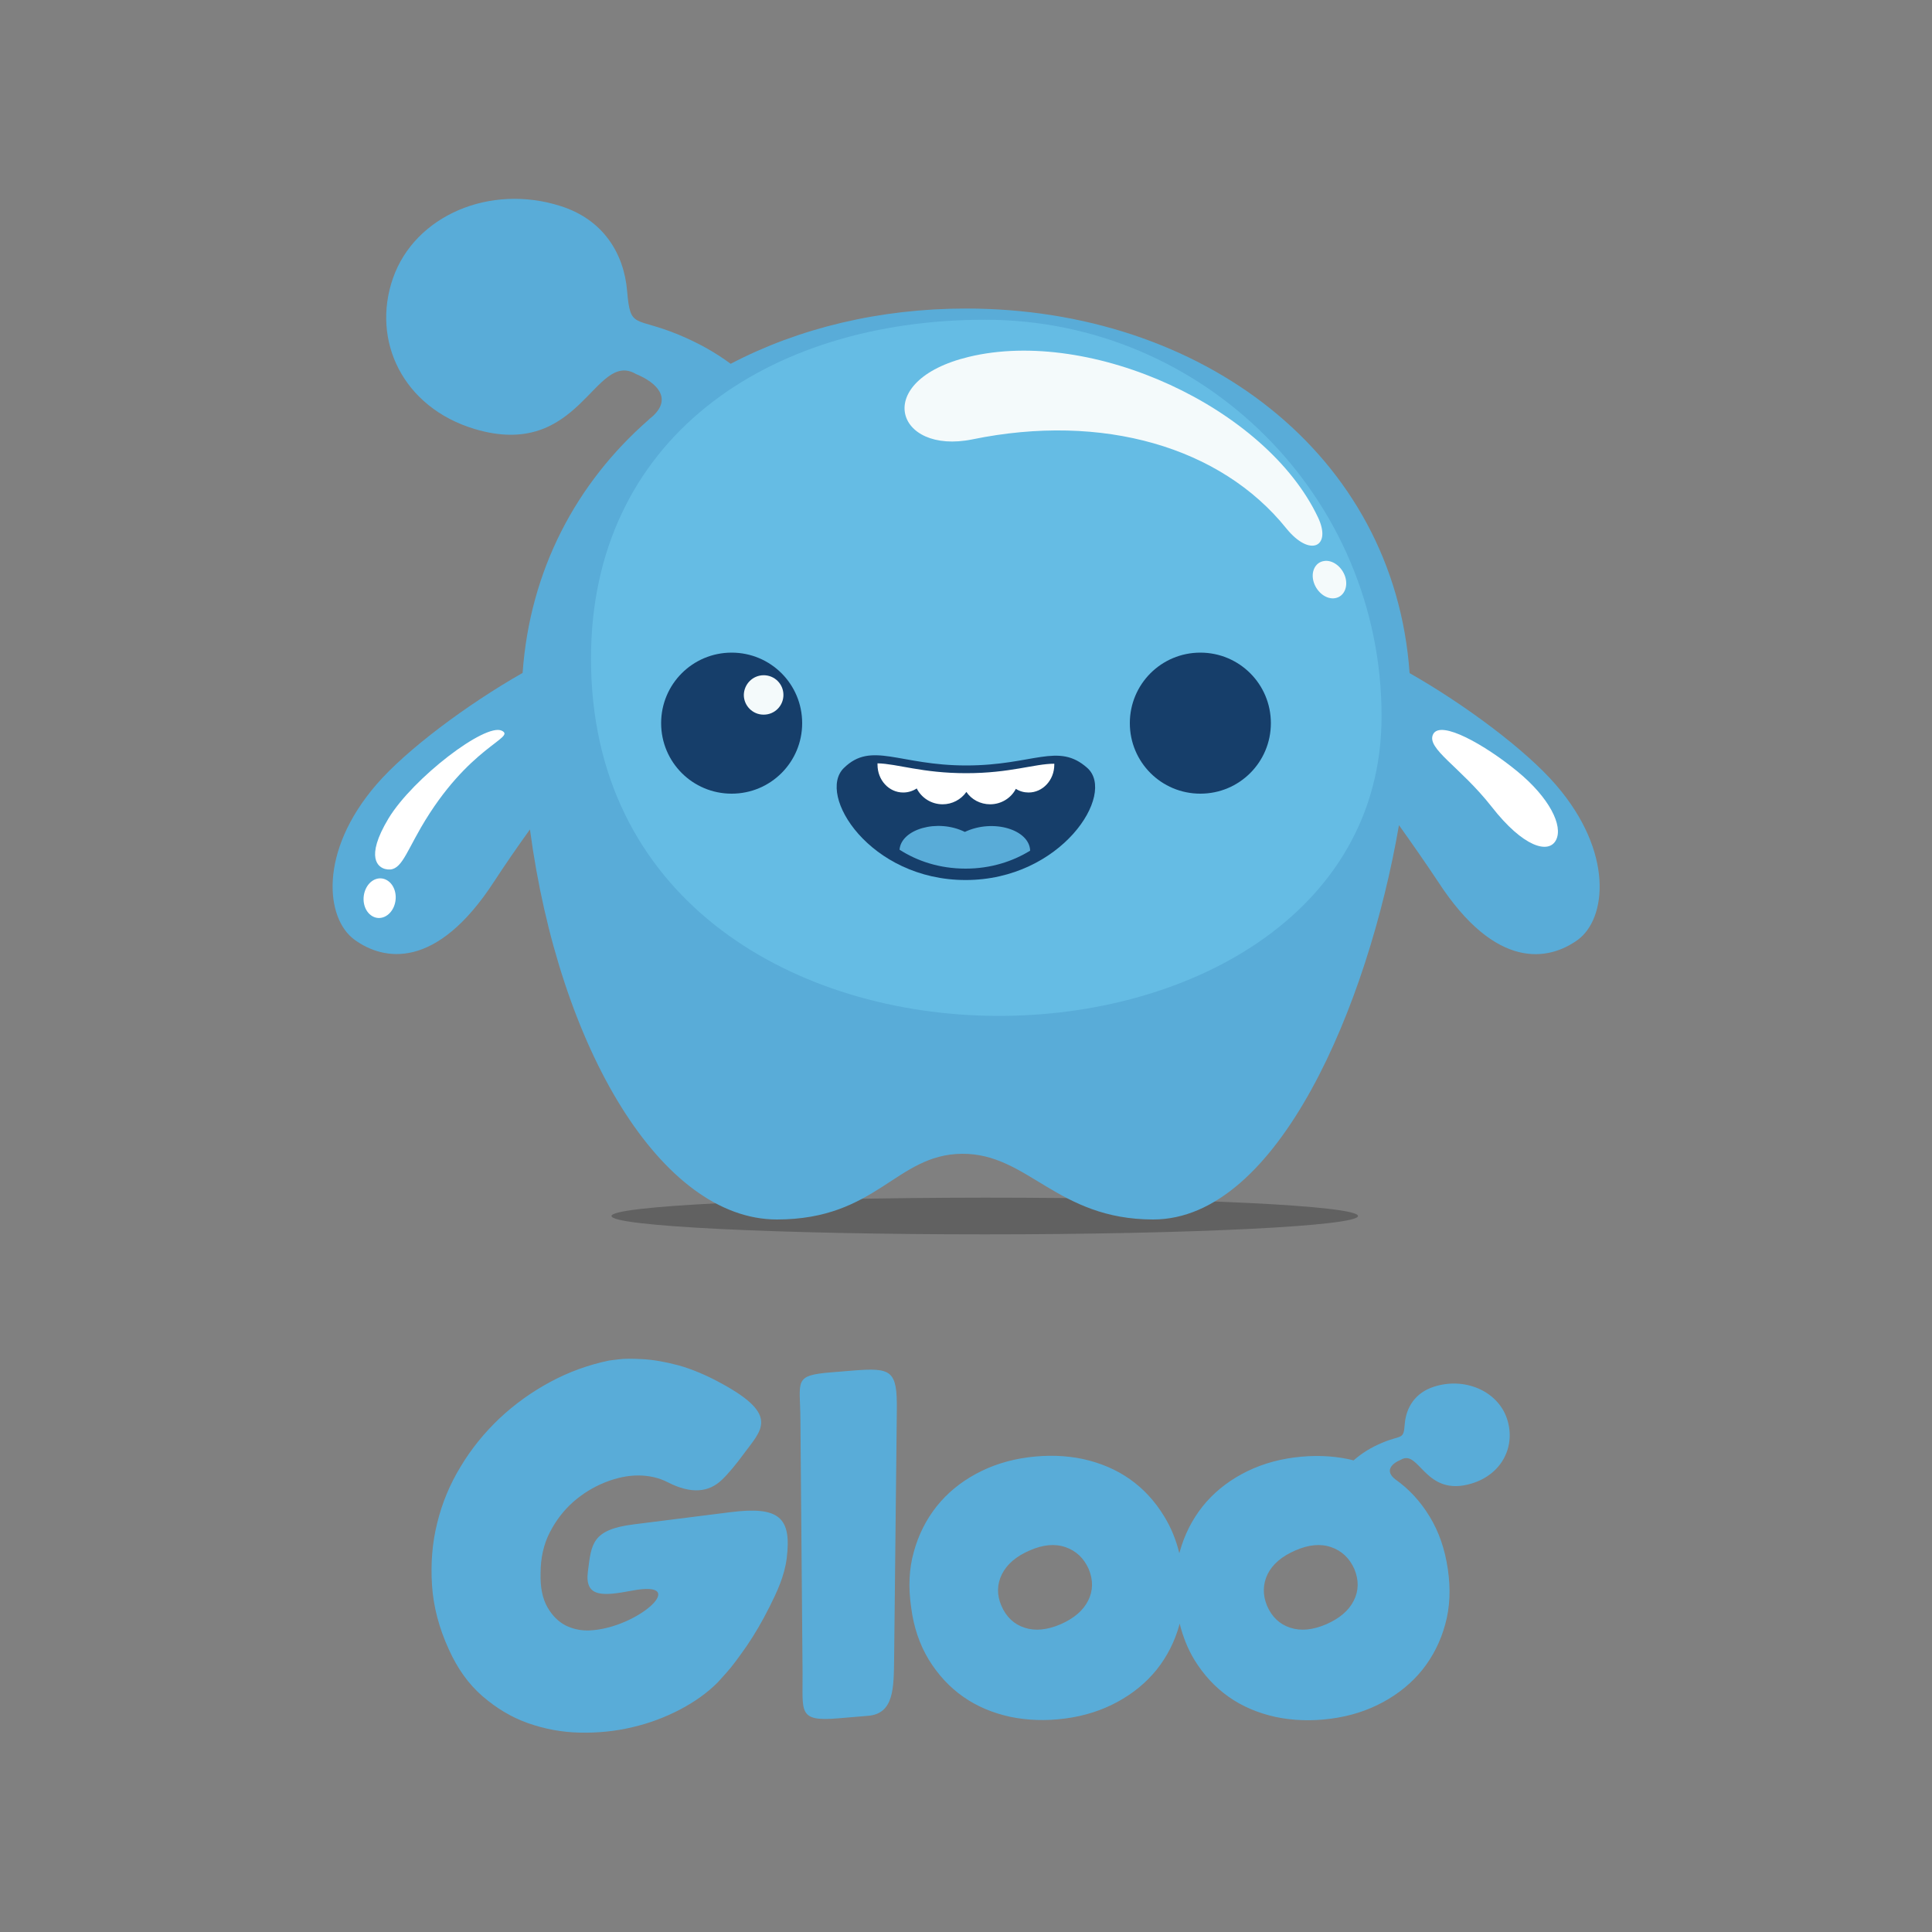
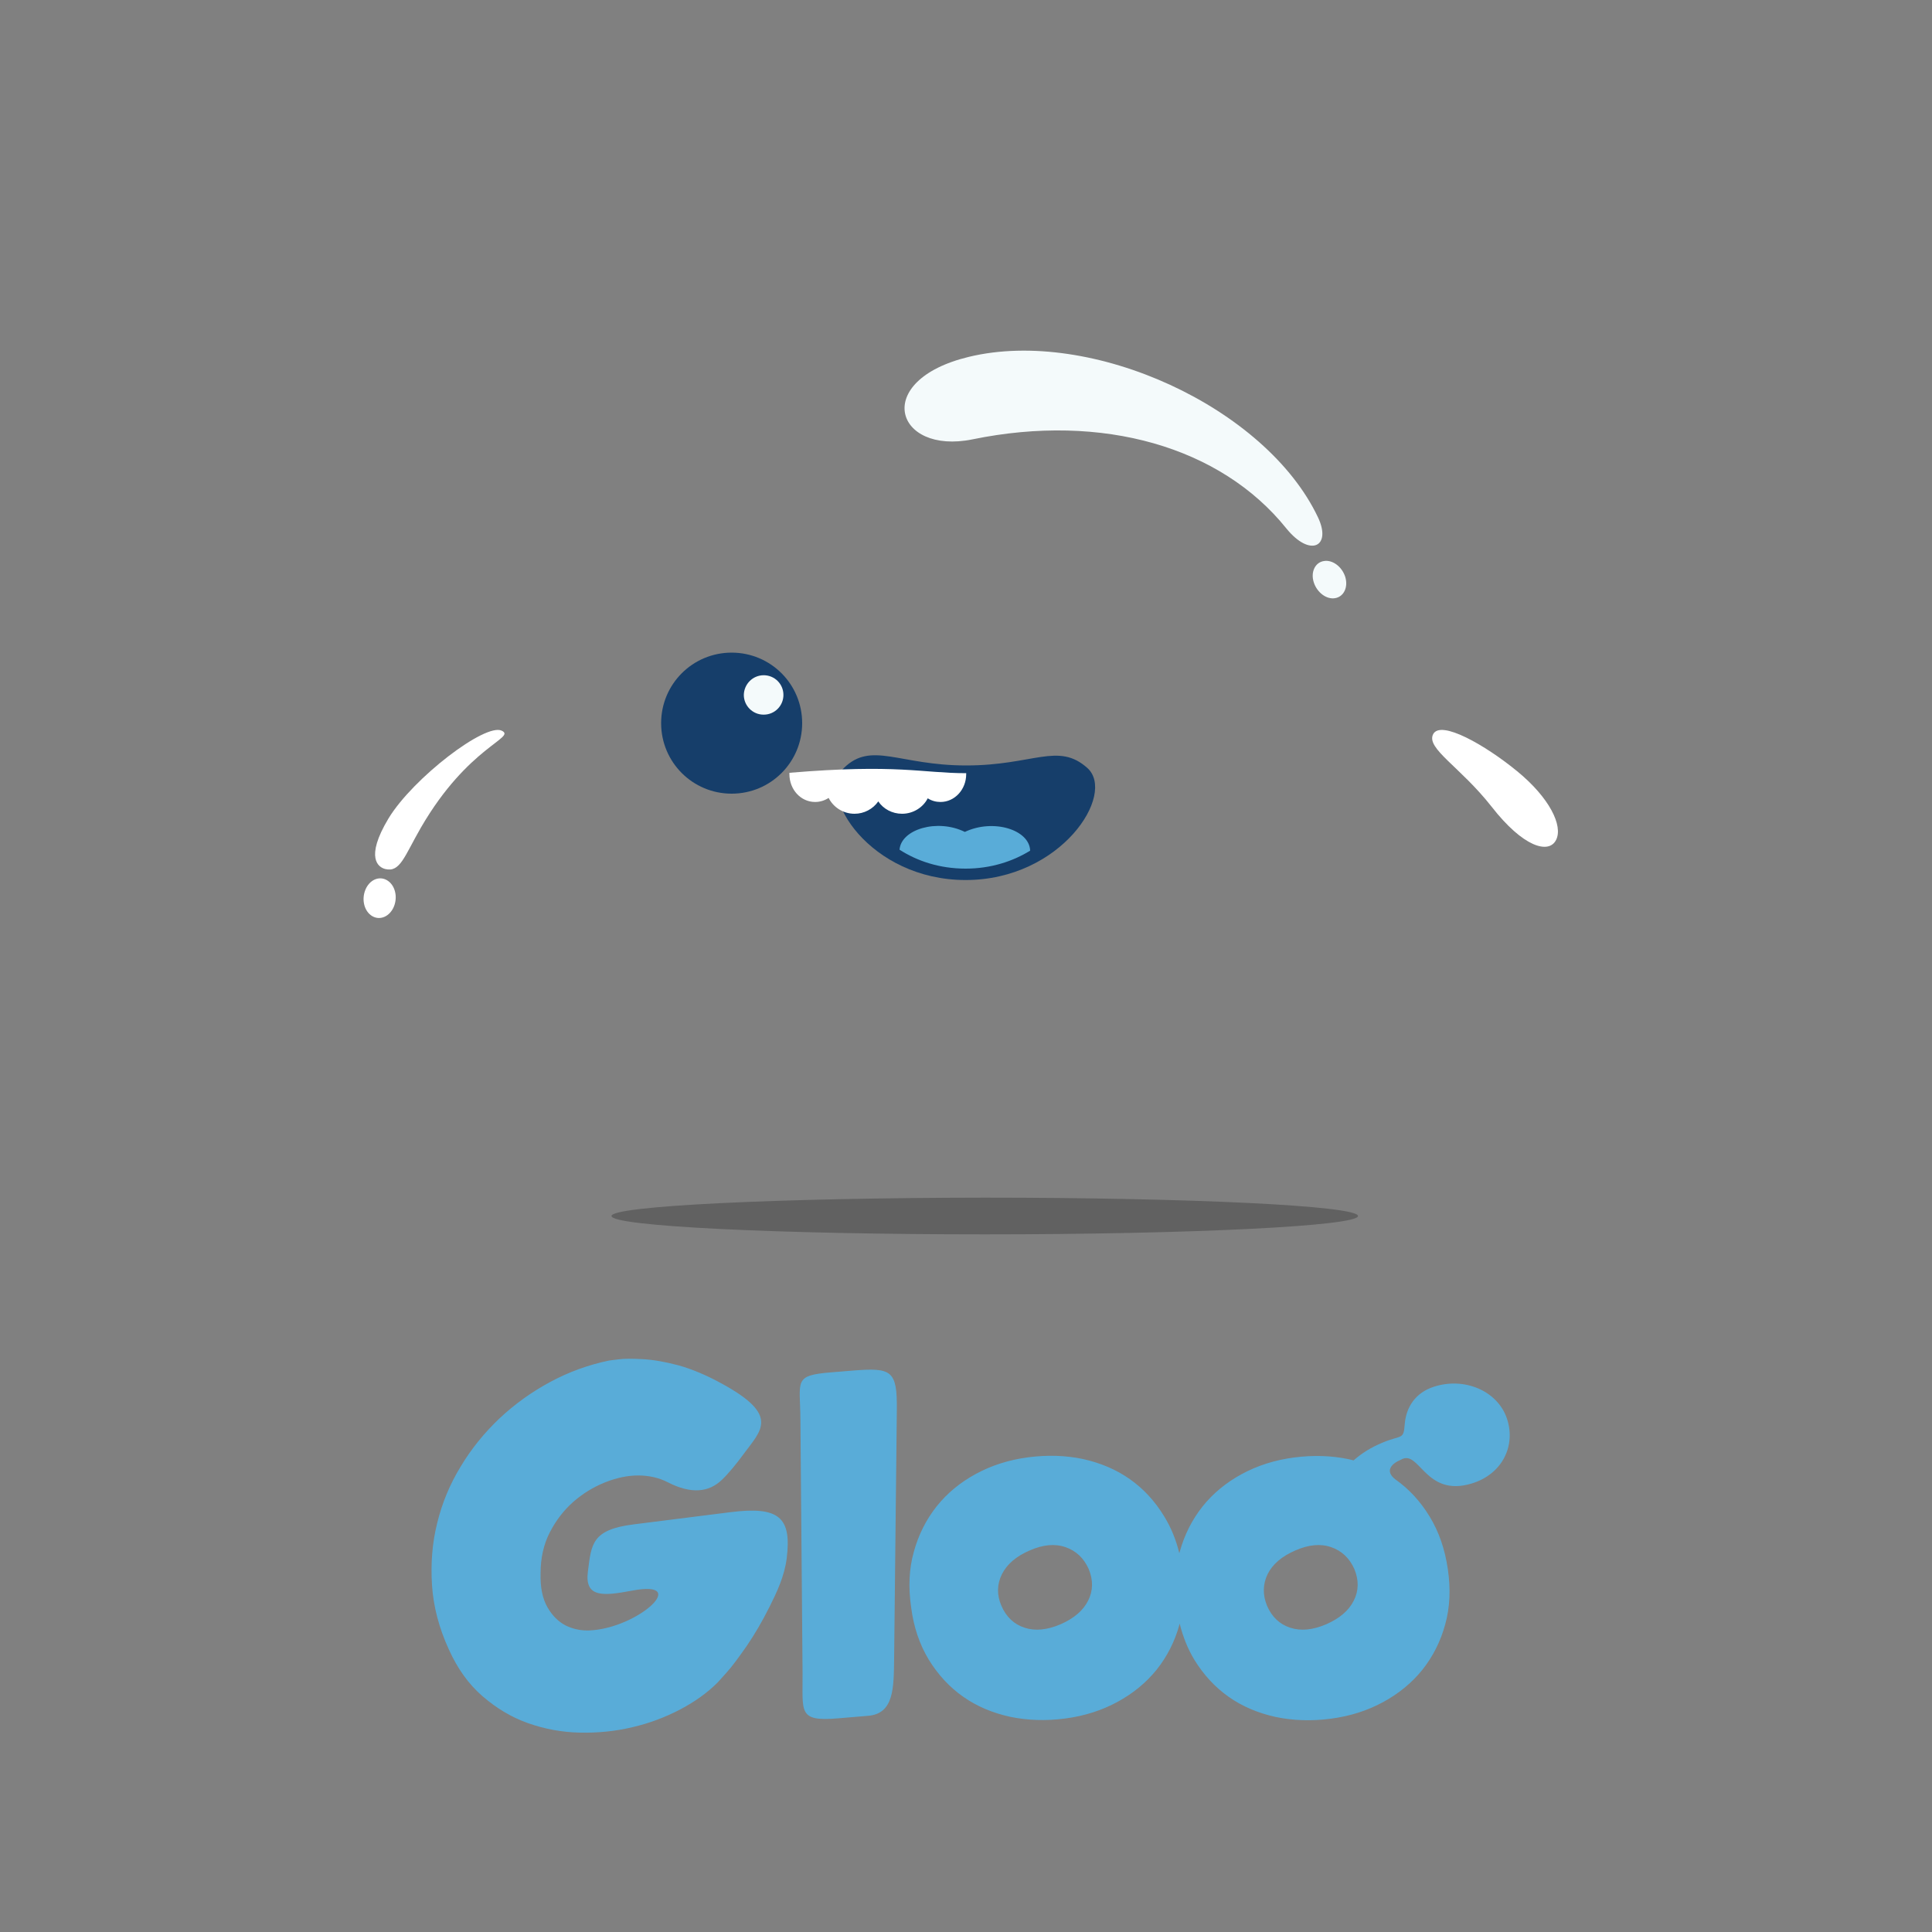
<svg xmlns="http://www.w3.org/2000/svg" version="1.1" id="Layer_1" x="0px" y="0px" viewBox="0 0 1000 1000" style="enable-background:new 0 0 1000 1000;" xml:space="preserve">
  <rect x="0" y="0" width="1000" height="1000" fill="#808080" stroke="none" />
  <style type="text/css">
	.st0{opacity:0.24;fill-rule:evenodd;clip-rule:evenodd;fill:#010101;enable-background:new    ;}
	.st1{fill-rule:evenodd;clip-rule:evenodd;fill:#59ACD8;}
	.st2{fill-rule:evenodd;clip-rule:evenodd;fill:#65BCE4;}
	.st3{fill-rule:evenodd;clip-rule:evenodd;fill:#FFFFFF;}
	.st4{fill-rule:evenodd;clip-rule:evenodd;fill:#163E6A;}
	.st5{fill-rule:evenodd;clip-rule:evenodd;fill:#F4FAFB;}
</style>
  <g>
    <path class="st0" d="M509.7,619.9c106.7,0,193.2,4.2,193.2,9.5c0,5.2-86.5,9.5-193.2,9.5s-193.2-4.2-193.2-9.5   C316.4,624.2,402.9,620,509.7,619.9" />
-     <path class="st1" d="M402.1,631.2c51.8,0,61.6-33.7,95.8-34c34.2-0.3,49.1,34,99,34c64.6,0,111.2-111.1,127.2-204.1   c7.2,10.1,14.1,20,20.2,29.2c30,46.2,57.3,41,72.3,30.2c15-10.9,18.8-45.5-11.3-80.3c-15.6-18.1-47.2-41.6-75.7-57.8   C721.7,235,621.9,159.7,500,159.7c-44.7,0-86.5,10.1-121.8,28.6c-8-5.9-16.5-10.7-26.8-15c-23.1-9.6-25.1-2.7-26.8-22.6   c-1.6-19.4-12.3-37-34.3-44c-36.7-11.8-75.6,4.9-86.9,37.3c-11.3,32.4,5.2,66.8,42.1,78c55.2,16.6,62-41.1,83.7-28.4   c10.9,4.5,18.6,12.5,8.8,21.7c-0.6,0.5-1.2,1-1.8,1.5l-0.2,0.2c-0.1,0.1-0.2,0.2-0.3,0.3c-37.3,32.6-61.4,77.6-65.2,131   c-28.5,16.2-60.1,39.7-75.7,57.8c-30,34.8-26.3,69.4-11.3,80.3c15,10.9,42.3,16,72.3-30.2c5.6-8.6,11.9-17.7,18.5-26.9   C289.5,543.1,342.5,631.2,402.1,631.2" />
-     <path class="st2" d="M509.9,165.5c113.3,0,205.2,91.9,205.2,205.2c0,206.5-409.2,216.9-409.2-29.8   C305.9,227.6,396.6,165.5,509.9,165.5" />
    <path class="st3" d="M741.8,380c-3.8,7.4,14,16.8,30.3,37.6c16.3,20.9,29.5,24.6,33.3,17.2c3.8-7.4-3.5-22-20.1-35.6   C768.7,385.6,745.7,372.5,741.8,380 M200.3,455.6c4.1,2.4,5.7,8.4,3.6,13.6c-2.1,5.1-7.1,7.4-11.2,5c-4.1-2.4-5.7-8.4-3.6-13.6   C191.2,455.4,196.2,453.2,200.3,455.6 M259.7,378.2c7.7,3.7-17.3,7.9-41.8,50.1c-8.7,15.1-10.8,23.4-18.5,21.5   c-3.3-0.8-10.8-5.4,1.7-26.2C213.8,402.7,251.2,374.1,259.7,378.2L259.7,378.2z" />
    <path class="st4" d="M500.1,396.2c34.8,0,47.6-12.2,62.7,1.3c15.1,13.5-13.5,58-63,58c-49.5,0-77.3-44.1-63-58   C451.1,383.5,465.3,396.2,500.1,396.2" />
    <path class="st1" d="M533.2,440.3c-8.9,5.5-20.3,9.3-33.4,9.3c-13.6,0-25.2-4-34.2-9.8c0.8-10.6,19.6-16.2,33.8-9.2   C514.2,423.6,532.9,429.5,533.2,440.3" />
-     <path class="st3" d="M500.1,400.2c22.8,0,35.3-4.9,45.6-4.9c0,0.2,0,0.4,0,0.5c0,8-6,14.4-13.3,14.4c-2.3,0-4.6-0.6-6.6-1.9   c-2.4,4.7-7.5,8-13.3,8c-5.1,0-9.7-2.5-12.3-6.4c-2.8,4-7.4,6.4-12.3,6.4c-5.9,0-11-3.4-13.4-8.2c-2,1.3-4.4,2.1-7,2.1   c-7.4,0-13.3-6.4-13.3-14.4c0-0.2,0-0.5,0-0.7C464.5,395.3,477.3,400.2,500.1,400.2" />
+     <path class="st3" d="M500.1,400.2c0,0.2,0,0.4,0,0.5c0,8-6,14.4-13.3,14.4c-2.3,0-4.6-0.6-6.6-1.9   c-2.4,4.7-7.5,8-13.3,8c-5.1,0-9.7-2.5-12.3-6.4c-2.8,4-7.4,6.4-12.3,6.4c-5.9,0-11-3.4-13.4-8.2c-2,1.3-4.4,2.1-7,2.1   c-7.4,0-13.3-6.4-13.3-14.4c0-0.2,0-0.5,0-0.7C464.5,395.3,477.3,400.2,500.1,400.2" />
    <path class="st5" d="M685.2,290.4c4.5-0.8,9.4,2.9,11.1,8.2c1.6,5.3-0.7,10.2-5.2,11c-4.5,0.8-9.4-2.9-11.1-8.2   C678.3,296.1,680.7,291.1,685.2,290.4 M503.4,227.4c-40.1,8.2-52.6-30.5-1.9-42.7c63.5-15.3,153.7,26.1,180.7,83.1   c7.2,15.2-4.1,20.9-16.4,5.7C631.9,231.3,570.7,213.6,503.4,227.4L503.4,227.4z" />
-     <path class="st4" d="M621.3,337.8c20.2,0,36.5,16.3,36.5,36.5c0,20.2-16.3,36.5-36.5,36.5c-20.2,0-36.5-16.3-36.5-36.5   C584.8,354.1,601.1,337.8,621.3,337.8" />
    <path class="st4" d="M378.7,337.8c20.2,0,36.5,16.3,36.5,36.5c0,20.2-16.3,36.5-36.5,36.5c-20.2,0-36.5-16.3-36.5-36.5   C342.2,354.1,358.5,337.8,378.7,337.8" />
    <path class="st5" d="M395.3,349.5c5.6,0,10.2,4.5,10.2,10.2c0,5.6-4.5,10.2-10.2,10.2c0,0,0,0-0.1,0c-5.6,0-10.2-4.6-10.2-10.2   C385.1,354.1,389.6,349.5,395.3,349.5" />
    <path class="st1" d="M518.3,831.1c2.5,5.8,6.5,9.6,12,11.4c5.5,1.8,11.7,1.2,18.7-1.8c6.8-3,11.6-7,14.2-12.2   c2.6-5.1,2.7-10.6,0.3-16.4c-2.5-5.6-6.5-9.4-12-11.3c-5.5-1.9-11.7-1.3-18.5,1.7c-7,3-11.8,7.1-14.4,12.3   C516,820,515.9,825.5,518.3,831.1 M655.8,831.1c2.5,5.8,6.5,9.6,12,11.4c5.5,1.8,11.7,1.2,18.7-1.8c6.8-3,11.6-7,14.2-12.2   c2.6-5.1,2.7-10.6,0.3-16.4c-2.5-5.6-6.5-9.4-12-11.3c-5.5-1.9-11.7-1.3-18.5,1.7c-7,3-11.8,7.1-14.4,12.3   C653.6,820,653.5,825.5,655.8,831.1L655.8,831.1z M430.5,710.3l11-0.9c20-1.6,22.9-0.1,22.7,20.3c-0.5,47-0.9,81.6-1.4,128.6   c-0.2,15.3,0,28.7-13.5,29.8l-15.4,1.3c-21.2,1.8-18.3-3.2-18.5-23.9l-1.1-130.3C414.2,714.5,410.3,711.9,430.5,710.3L430.5,710.3z    M345.6,767.2c-4.5-2.3-9.6-3.5-15.3-3.5c-5.5,0-11.2,1.2-17.2,3.6c-6,2.4-11.5,5.8-16.3,10c-4.9,4.3-9,9.6-12.2,15.8   c-3.2,6.2-4.8,13.3-4.8,21.2c-0.2,7.3,1,13.1,3.5,17.5c2.5,4.4,5.6,7.5,9.4,9.5c3.8,1.9,8,2.8,12.6,2.6c25-1.2,52.5-26.4,21.9-20.6   c-14.9,2.8-24.7,3.8-22.9-9.9c1.8-14.1,1.9-21.7,23.8-24.4c16.7-2.1,32.4-4.1,50-6.3c25.3-3.2,31.7,2.8,29.1,23.9   c-1.2,9.3-5.1,17.5-8.9,25.1c-3.8,7.6-7.8,14.4-11.9,20.4c-4.2,6-7.6,10.6-10.4,13.7c-2.8,3.1-4.3,4.8-4.6,5.1   c-5.4,5.4-11.9,10-19.5,14c-7.7,4-15.9,7.1-24.6,9.1c-8.8,2.1-17.8,3-27.2,2.8c-9.4-0.2-18.3-1.9-26.8-4.9   c-8.5-3-16.3-7.7-23.5-13.9c-7.2-6.2-13-14.3-17.5-24.3c-5.1-11.1-8-22.3-8.7-33.3c-0.7-11.1,0.1-21.8,2.7-32.1   c2.5-10.3,6.6-20.2,12.2-29.3c5.5-9.2,12.3-17.5,20.1-24.9c7.9-7.4,16.7-13.7,26.2-18.8c9.6-5.2,19.9-8.9,30.5-11.1   c0.3,0,1.9-0.2,4.8-0.6c2.9-0.4,7.1-0.4,12.6-0.1c5.5,0.3,11.7,1.4,18.5,3.2c6.8,1.9,14.3,5,22.3,9.4   c30.3,16.5,20.5,24.1,11.4,36.5c-3.8,5.2-8.1,10.4-11.3,13.4C366.8,772.5,357.7,773.4,345.6,767.2L345.6,767.2z M715.6,746.7   c-6,2.5-10.5,5.3-15,9.2c-0.8-0.2-1.6-0.4-2.4-0.6c-9-1.9-18.5-2.2-28.4-0.9c-10,1.3-19,4.2-27.1,8.6c-8.1,4.4-14.9,10-20.3,16.8   c-5.4,6.8-9.4,14.7-11.8,23.5l-0.2,0.6c-1.7-7-4.3-13.3-7.8-19c-4.8-7.9-10.7-14.3-17.8-19.3c-7.1-5-15.2-8.4-24.2-10.4   c-9-1.9-18.5-2.2-28.4-0.9c-10,1.3-19,4.2-27.1,8.6c-8.1,4.4-14.9,10-20.3,16.8c-5.4,6.8-9.4,14.7-11.8,23.5   c-2.5,8.8-2.9,18.4-1.4,28.7c1.3,10.3,4.4,19.3,9.1,27.1c4.8,7.8,10.7,14.2,17.8,19.2c7.1,5,15.2,8.4,24.3,10.4   c9.1,1.9,18.6,2.2,28.5,0.9c10-1.3,19-4.2,27.1-8.6c8.1-4.4,14.9-10,20.3-16.7c5.4-6.8,9.4-14.6,11.8-23.4l0.1-0.4   c1.7,6.8,4.2,13.1,7.6,18.7c4.8,7.8,10.7,14.2,17.8,19.2c7.1,5,15.2,8.4,24.3,10.4c9.1,1.9,18.6,2.2,28.5,0.9   c10-1.3,19-4.2,27.1-8.6c8.1-4.4,14.9-10,20.3-16.7c5.4-6.8,9.4-14.6,11.8-23.4c2.5-8.8,2.9-18.4,1.4-28.7   c-1.5-10.3-4.6-19.3-9.4-27.2c-4.8-7.9-10.7-14.3-17.8-19.3l0,0c-5.5-4.3-2.1-8.1,3-10.2c9.5-5.5,12.4,19.6,36.4,12.4   c16.1-4.8,23.2-19.8,18.3-33.9c-4.9-14.1-21.9-21.4-37.8-16.2c-9.6,3.1-14.3,10.7-15,19.2C726.5,745.5,725.6,742.5,715.6,746.7   L715.6,746.7z" />
  </g>
</svg>